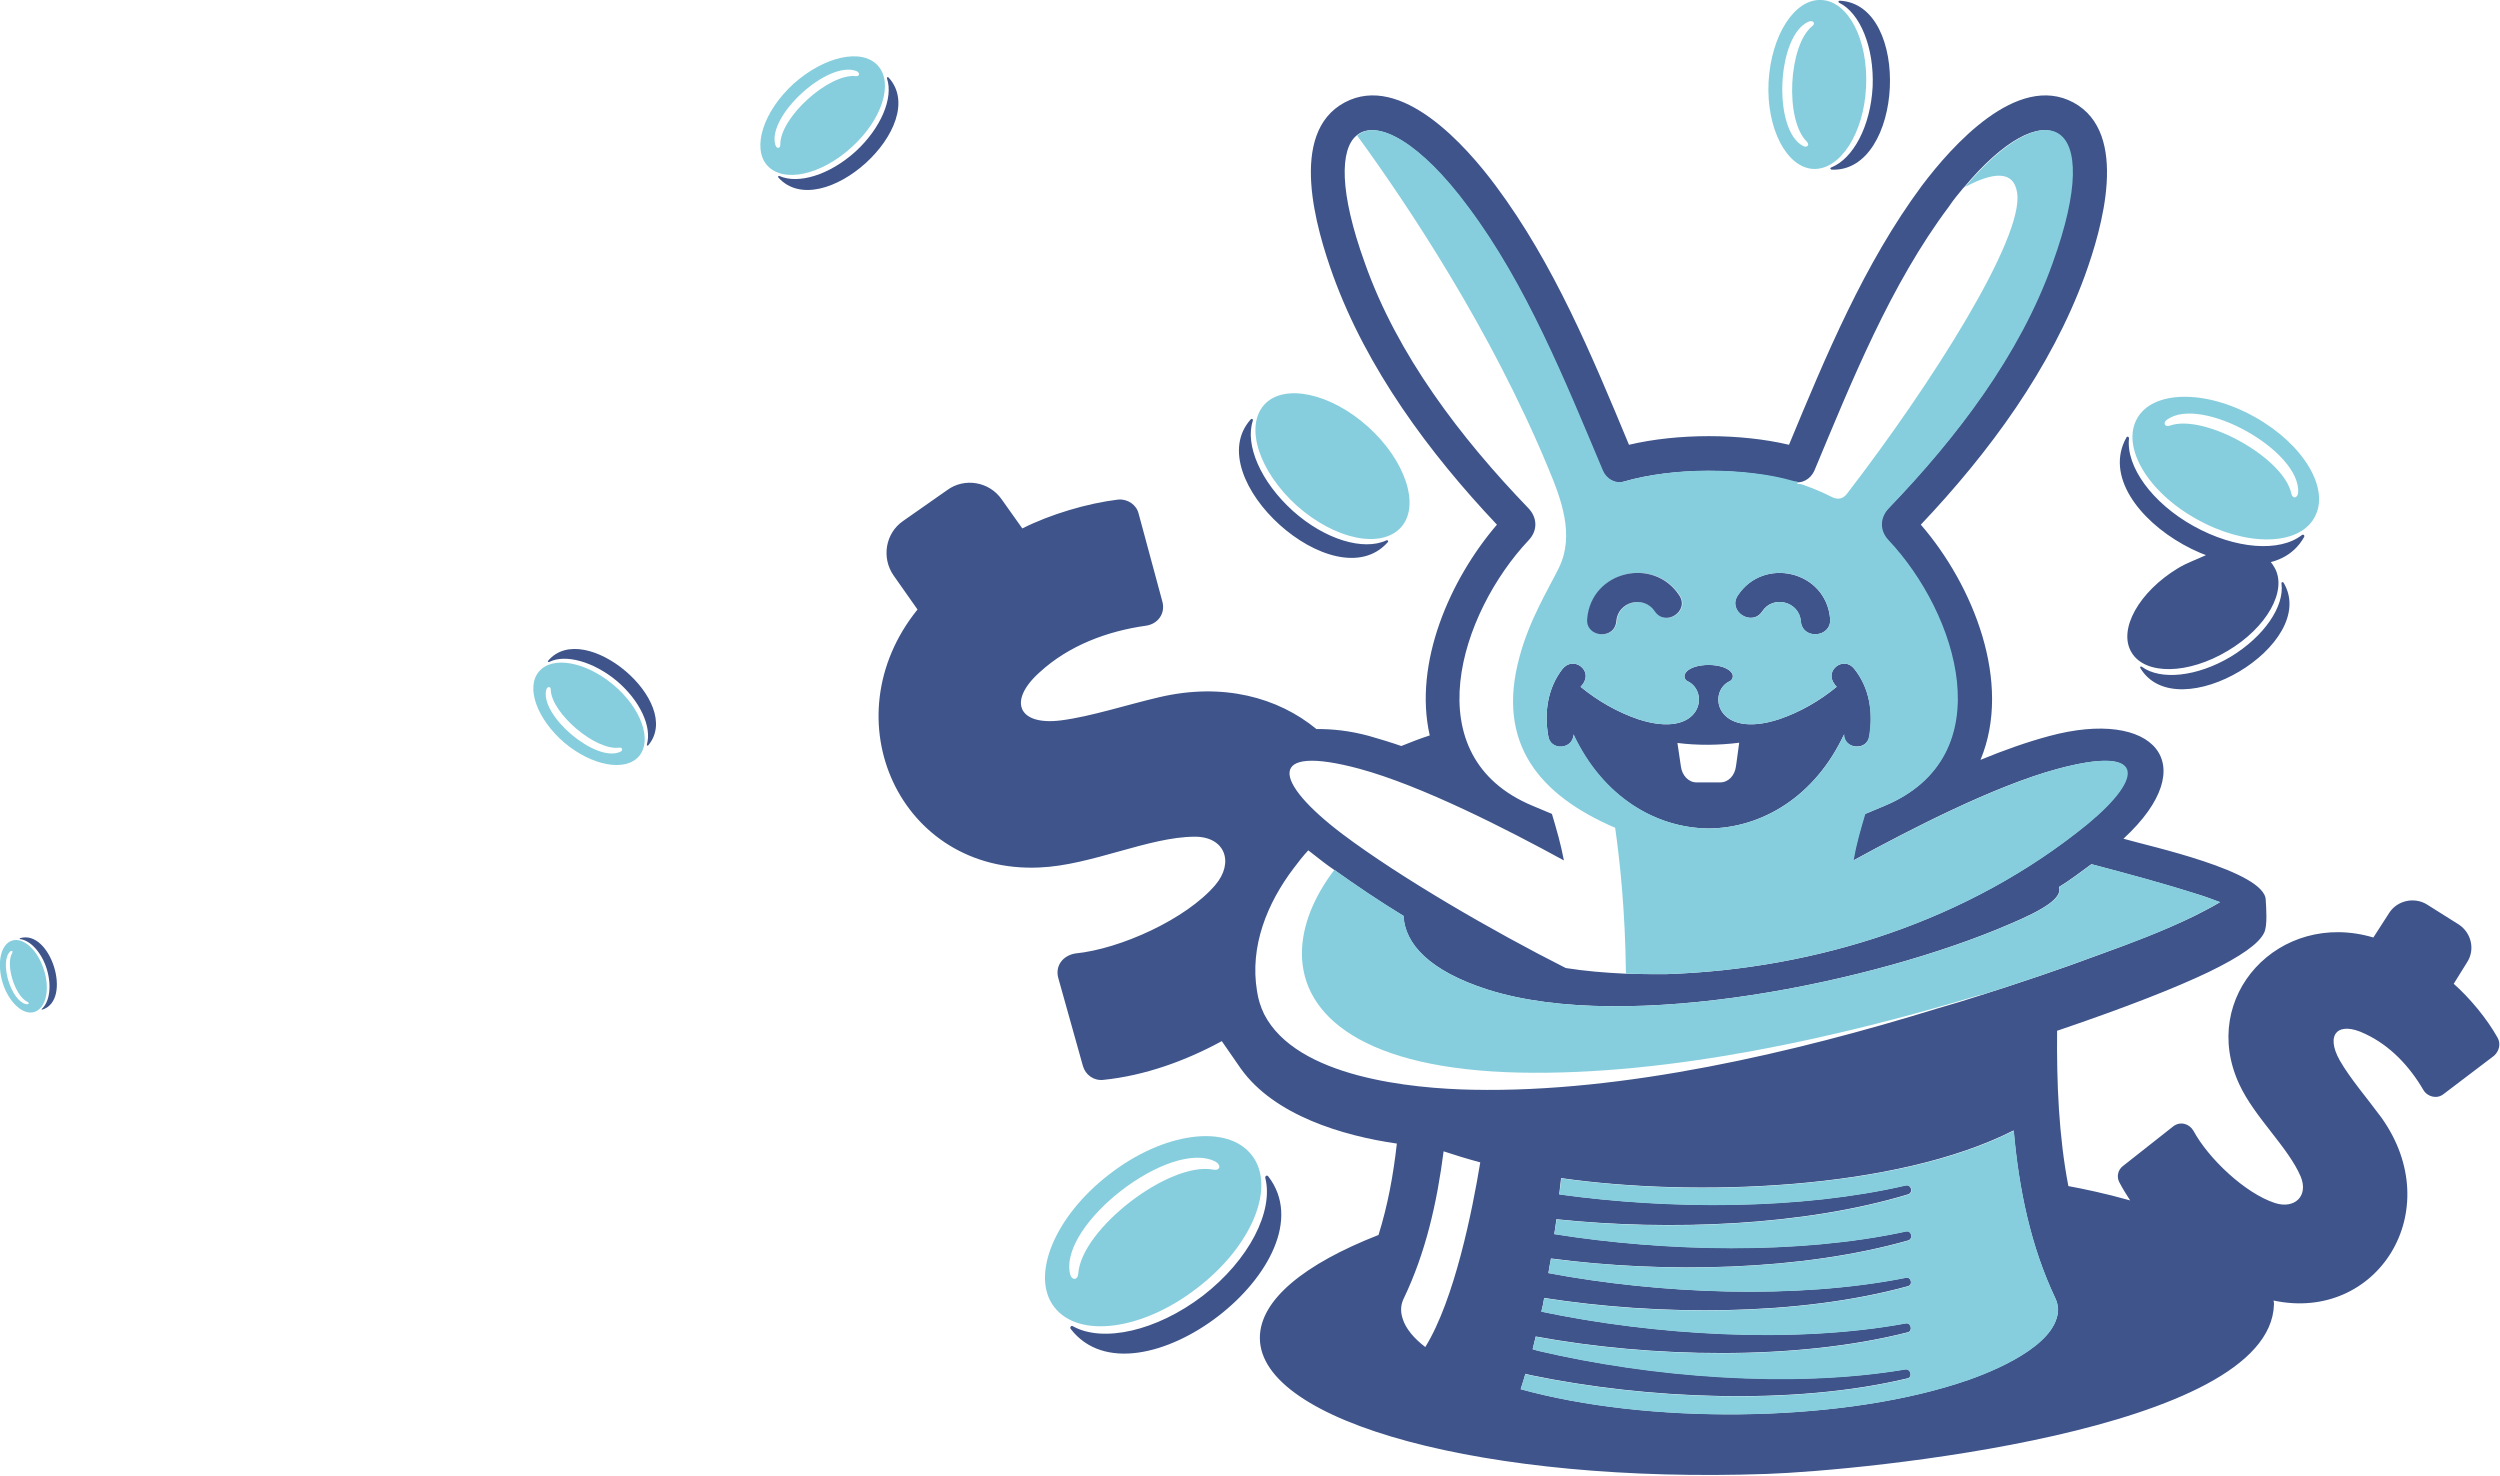
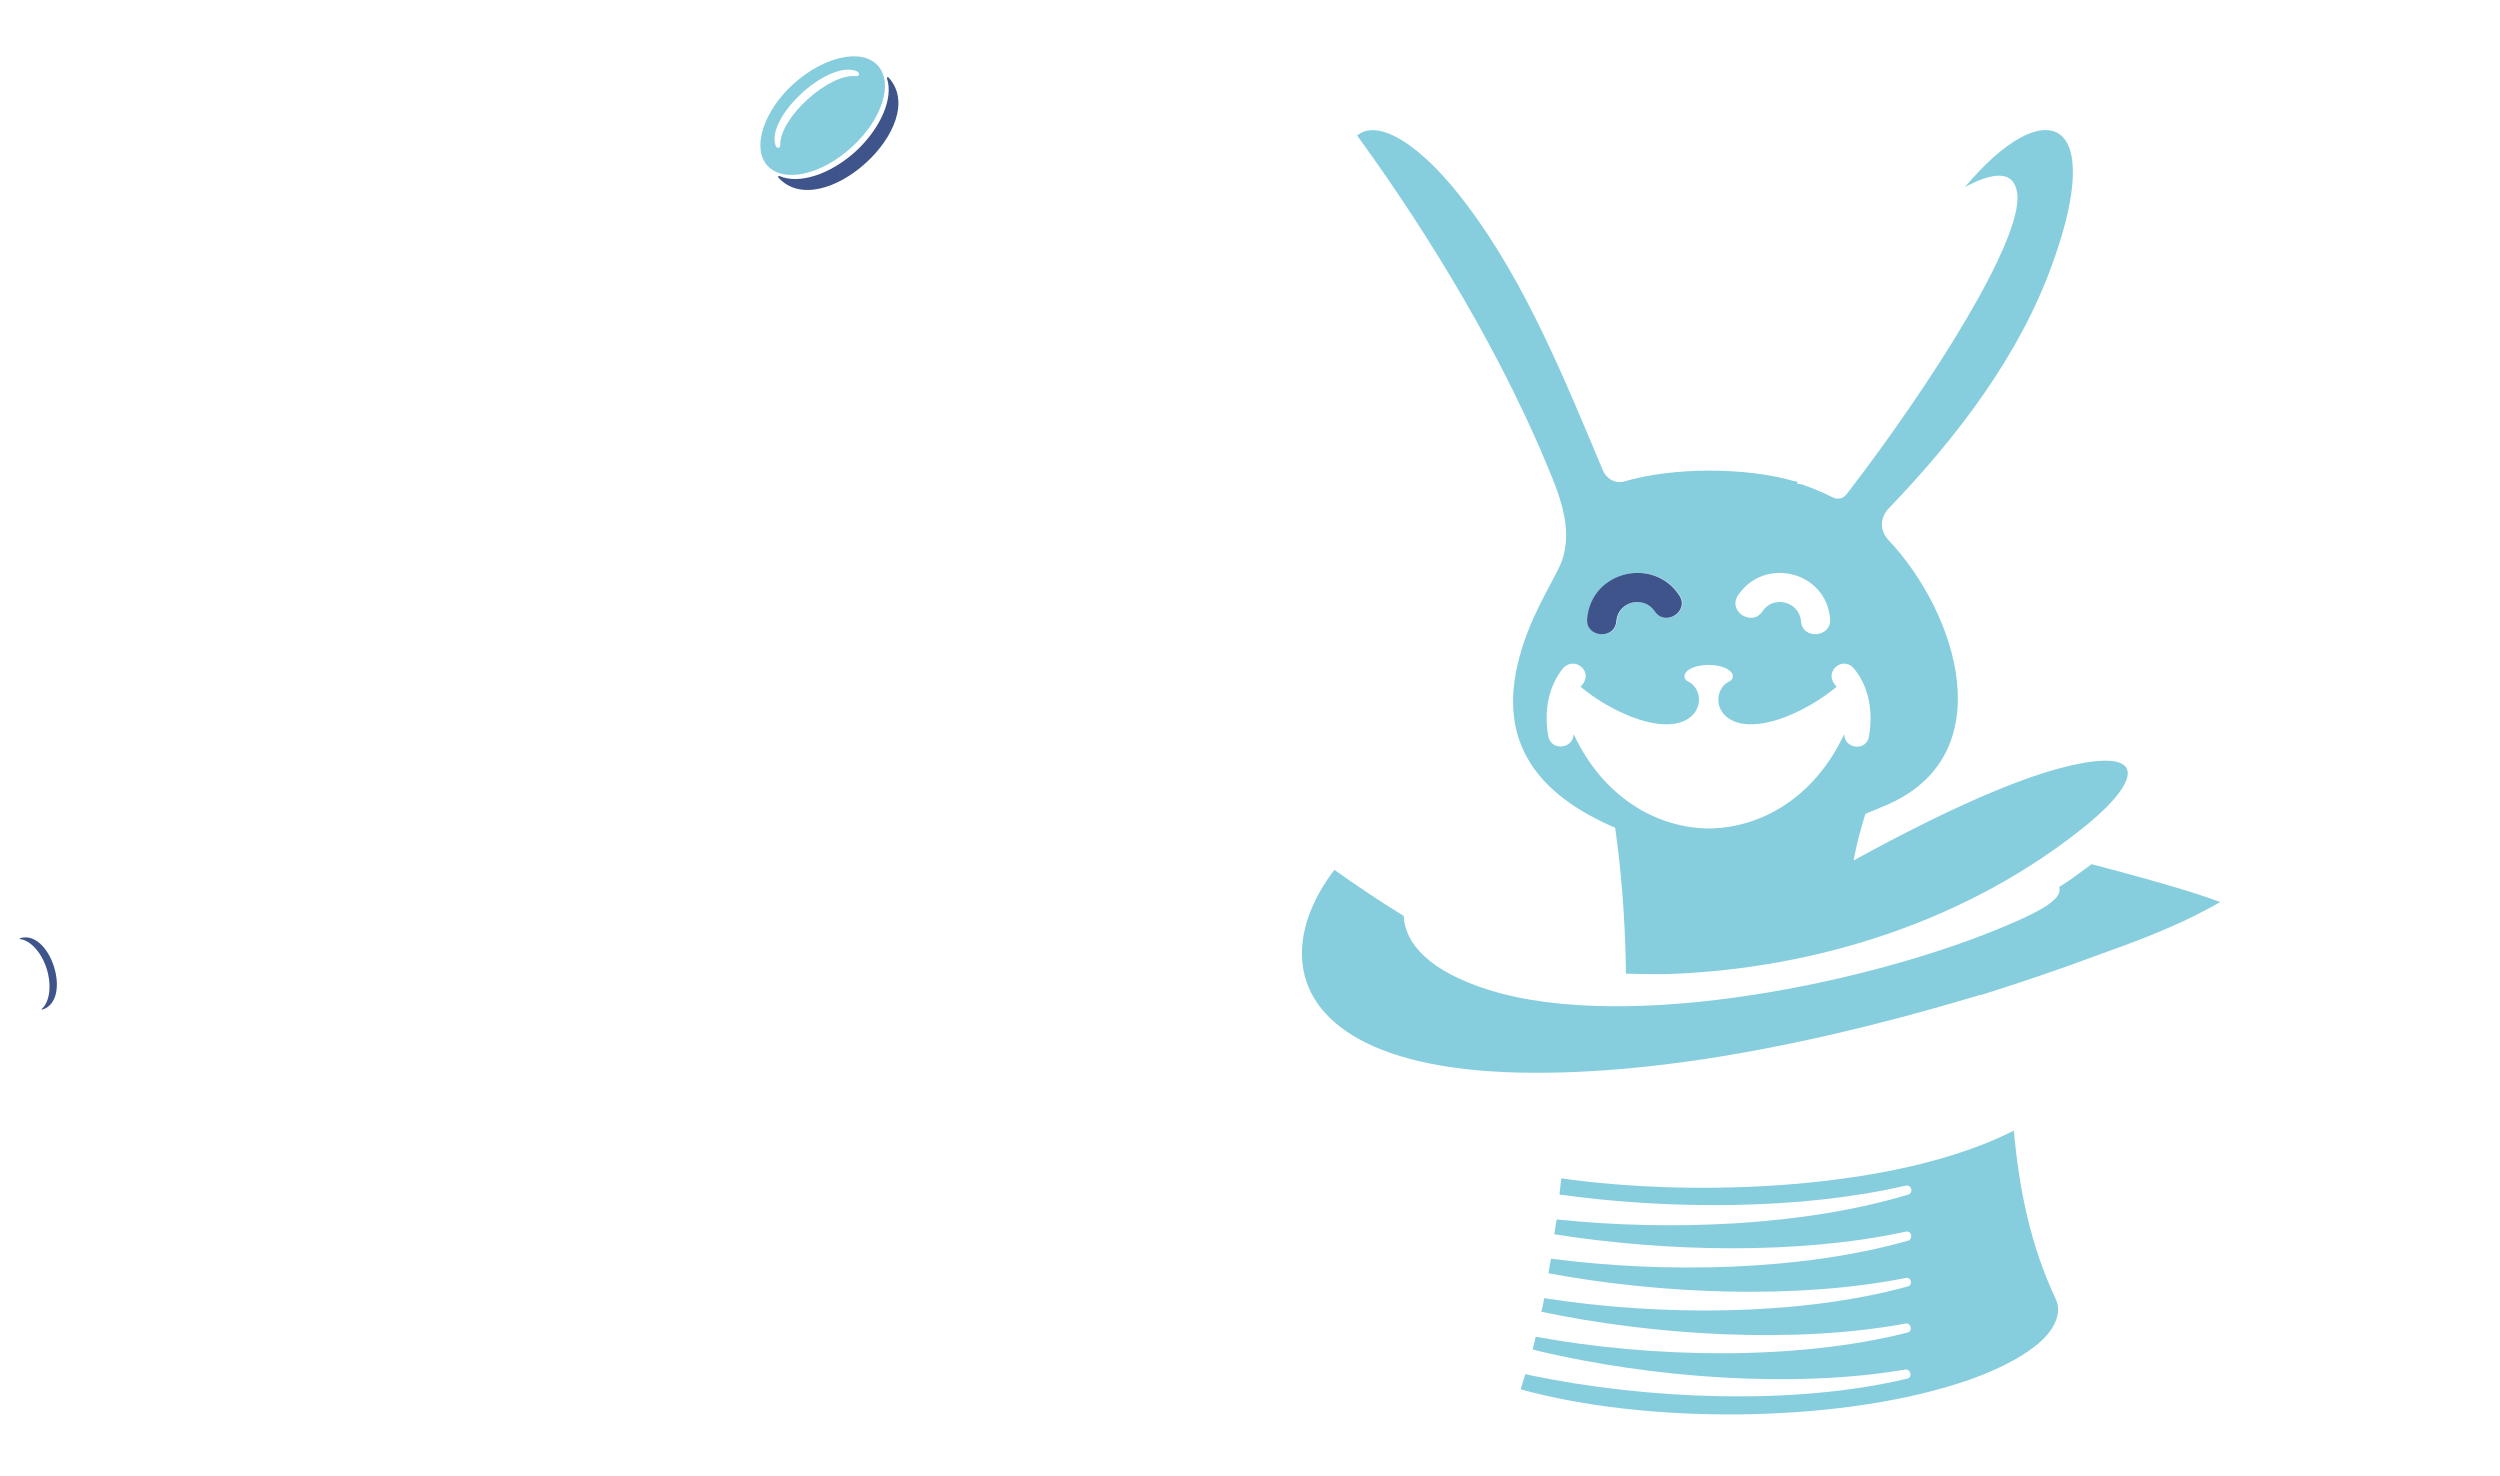
<svg xmlns="http://www.w3.org/2000/svg" width="1064" height="628" viewBox="52 -34 1064 628">
-   <path fill="#3E548A" d="M830.8 229.3c-1.8-20.4-28.3-26.5-39.2-9.9-4.5 6.7 5.9 13.5 10.4 6.8 4.5-7 15.7-4.3 16.4 4.2.7 8.1 13.1 7 12.4-1.1zm10.4 21.4c-4.5-5.8-13 .7-8.4 6.5.2.4.5.7.9 1.1-7.4 6.1-15.7 10.8-24.5 13.8-27 8.8-30.7-11.7-21-16.2 1.1-.5 1.6-2 1.1-3-2.4-5.2-17.9-5.2-20.2 0-.5 1.1 0 2.5 1.1 3 9.7 4.5 6 25-21 16.2-8.8-3-17.2-7.8-24.5-13.8.4-.4.6-.7.9-1.1 4.5-5.8-3.9-12.3-8.6-6.5-6.3 8.1-7.8 18.4-6.1 28.3.9 6.9 10.8 6 10.8-.6 12.4 26.7 35.1 40 57.6 40.2 22.5-.2 45.2-13.5 57.6-40.2 0 6.5 9.9 7.4 10.8.6 1.5-9.9 0-20.2-6.5-28.3zm-50.4 41.7c-.5 3.6-3 6.7-6.8 6.7h-9.9c-3.6 0-6.2-3.1-6.7-6.7l-1.5-10.2c8.6 1.1 17.7 1 26.3-.1l-1.4 10.3zm50.4-41.7c-4.5-5.8-13 .7-8.4 6.5.2.4.5.7.9 1.1-7.4 6.1-15.7 10.8-24.5 13.8-27 8.8-30.7-11.7-21-16.2 1.1-.5 1.6-2 1.1-3-2.4-5.2-17.9-5.2-20.2 0-.5 1.1 0 2.5 1.1 3 9.7 4.5 6 25-21 16.2-8.8-3-17.2-7.8-24.5-13.8.4-.4.6-.7.9-1.1 4.5-5.8-3.9-12.3-8.6-6.5-6.3 8.1-7.8 18.4-6.1 28.3.9 6.9 10.8 6 10.8-.6 12.4 26.7 35.1 40 57.6 40.2 22.5-.2 45.2-13.5 57.6-40.2 0 6.5 9.9 7.4 10.8.6 1.5-9.9 0-20.2-6.5-28.3zm-50.4 41.7c-.5 3.6-3 6.7-6.8 6.7h-9.9c-3.6 0-6.2-3.1-6.7-6.7l-1.5-10.2c8.6 1.1 17.7 1 26.3-.1l-1.4 10.3zm40-63.1c-1.8-20.4-28.3-26.5-39.2-9.9-4.5 6.7 5.9 13.5 10.4 6.8 4.5-7 15.7-4.3 16.4 4.2.7 8.1 13.1 7 12.4-1.1zm0 0c-1.8-20.4-28.3-26.5-39.2-9.9-4.5 6.7 5.9 13.5 10.4 6.8 4.5-7 15.7-4.3 16.4 4.2.7 8.1 13.1 7 12.4-1.1zm10.4 21.4c-4.5-5.8-13 .7-8.4 6.5.2.4.5.7.9 1.1-7.4 6.1-15.7 10.8-24.5 13.8-27 8.8-30.7-11.7-21-16.2 1.1-.5 1.6-2 1.1-3-2.4-5.2-17.9-5.2-20.2 0-.5 1.1 0 2.5 1.1 3 9.7 4.5 6 25-21 16.2-8.8-3-17.2-7.8-24.5-13.8.4-.4.6-.7.9-1.1 4.5-5.8-3.9-12.3-8.6-6.5-6.3 8.1-7.8 18.4-6.1 28.3.9 6.9 10.8 6 10.8-.6 12.4 26.7 35.1 40 57.6 40.2 22.5-.2 45.2-13.5 57.6-40.2 0 6.5 9.9 7.4 10.8.6 1.5-9.9 0-20.2-6.5-28.3zm-50.4 41.7c-.5 3.6-3 6.7-6.8 6.7h-9.9c-3.6 0-6.2-3.1-6.7-6.7l-1.5-10.2c8.6 1.1 17.7 1 26.3-.1l-1.4 10.3zm50.4-41.7c-4.5-5.8-13 .7-8.4 6.5.2.4.5.7.9 1.1-7.4 6.1-15.7 10.8-24.5 13.8-27 8.8-30.7-11.7-21-16.2 1.1-.5 1.6-2 1.1-3-2.4-5.2-17.9-5.2-20.2 0-.5 1.1 0 2.5 1.1 3 9.7 4.5 6 25-21 16.2-8.8-3-17.2-7.8-24.5-13.8.4-.4.6-.7.9-1.1 4.5-5.8-3.9-12.3-8.6-6.5-6.3 8.1-7.8 18.4-6.1 28.3.9 6.9 10.8 6 10.8-.6 12.4 26.7 35.1 40 57.6 40.2 22.5-.2 45.2-13.5 57.6-40.2 0 6.5 9.9 7.4 10.8.6 1.5-9.9 0-20.2-6.5-28.3zm-50.4 41.7c-.5 3.6-3 6.7-6.8 6.7h-9.9c-3.6 0-6.2-3.1-6.7-6.7l-1.5-10.2c8.6 1.1 17.7 1 26.3-.1l-1.4 10.3zm11.2-66.2c4.5-7 15.7-4.3 16.4 4.2.7 8.1 13.2 7 12.5-1.1-1.8-20.4-28.3-26.5-39.2-9.9-4.6 6.7 5.8 13.5 10.3 6.8zm313 181.5c-4.5-8.1-11.9-17-18.7-23l5.6-9c3.6-5.4 2-12.6-3.4-16.2L1085 351c-5.4-3.4-12.8-1.8-16.2 3.6l-6.7 10.4c-40.1-11.9-74.5 25.2-57 62.6 6.5 14 20.8 26.7 26.1 39.2 3.4 8.3-2.7 13.9-11 11.2-12.6-4.1-28.3-18.9-34.7-30.8-1.8-3-5.6-4.1-8.6-1.8l-21.3 16.8c-2.2 1.6-2.9 4.6-1.6 7 1.4 2.7 3 5.2 4.6 7.7-10.6-3-20.3-5-26.3-6.1-4.1-21.3-5-43.8-4.8-66.1 30-10.2 50.7-18.4 64.5-25 13.8-6.7 21.4-12.1 23.6-16.7 1.5-2.9.9-10.6.7-13.9 0-12.3-50.2-23.1-60.4-26.1h-.2c34.7-32 12.8-55.8-31.7-43.7-9.3 2.5-19.2 6-29.1 10.1 13.7-32.9-3.2-74.5-25.4-100.1 29-30.6 55.4-66.4 69.9-106.2 7-19.4 19.2-60.5-5-73.5-23.9-12.8-51.7 18.5-64.5 35.5-24.5 33.1-40.7 72.1-56.5 110.2-20.7-4.9-47.4-4.9-68.1 0-15.8-38-32-77.1-56.7-110.2-12.6-17-40.3-48.3-64.3-35.5-24.3 13-12 54-5 73.5 14.4 39.8 40.9 75.6 69.8 106.2-20 23.3-35.6 58.9-28.6 89.7-4.1 1.3-8.1 2.9-12.1 4.5-4.6-1.6-9.3-3-13.8-4.3-8.1-2.2-15.7-3-22.3-2.9-16.4-13.5-39.8-19.9-66.8-13.6-13.8 3.2-29.3 8.3-42 9.9-18.2 2.3-22.7-8.3-9-20.5 12.4-11.4 28.8-17.5 45.2-19.8 5.1-.7 8.4-5.2 7-10.3l-10.1-37.4c-.9-3.8-4.7-6.3-8.6-6-13.3 1.6-29 6.3-40.9 12.3l-8.8-12.4c-5.3-7.6-15.9-9.3-23.2-3.9l-18.7 13.1c-7.6 5.2-9.3 15.7-4.1 23.2l10.2 14.5c-37.6 46.6-7.4 112.5 51.9 109.8 22.1-.9 46.6-13.1 66.2-13.1 12.8 0 16.8 11 8.6 20.6-12.3 14.4-40.3 27.2-59.6 29.1-5.2.9-8.6 5.2-7.2 10.4l10.5 37.5c1.1 3.8 4.6 6.3 8.6 5.9 17.7-1.8 35.1-8.1 50.5-16.5l8.1 11.7c14.2 19.9 43.4 28.6 66.4 31.9-1.5 13.5-3.9 26.4-7.8 38.9-31.7 12.4-50.5 27.7-50.5 43.8 0 36.1 96.5 62.1 215.8 57.9 40.3-1.4 214.2-18 215.8-72.1 0-.6 0-1.1-.2-1.7 43.9 9.4 74.4-38 45.9-77.9-5.8-7.9-13.3-16.6-17.7-24.3-6.3-11.2-.7-16.9 10.8-11.3 10.7 5 18.9 13.8 24.8 23.9 1.8 3 5.8 3.9 8.5 1.8l21.6-16.4c2.2-2 2.9-5.1 1.5-7.6zM630.6 293.2c26.5 7.2 62.7 25.7 87 39-1.3-6.9-3.1-13.1-5.1-19.8l-8.1-3.4c-50.8-21-31-82.2-1.7-113.2 3.8-4.1 3.6-9.5-.2-13.5-28.8-29.9-55.8-65.2-69.6-104.3-11-30.4-10.6-48.4-3.6-54.3 8.6-7.4 27.2 3.1 47.3 30.3 24.8 33.1 41.2 74 57.3 112.3 1.6 3.6 5.4 5.8 9.1 4.7 10.3-3 23.1-4.6 36-4.6s25.7 1.5 36 4.6c3.9 1.1 7.6-1.1 9.2-4.7 16-38.3 32.4-79.2 57.2-112.3 2-3 4.1-5.5 6.1-7.9l.4-.4c33.6-40.3 60.3-31.1 37.3 32.4-13.8 39.1-40.9 74.4-69.6 104.3-3.8 3.9-4 9.3-.2 13.5 29.3 31 49.1 92.2-1.7 113.2l-8.1 3.4c-2 6.7-3.8 13-5 19.8 24.3-13.3 60.4-31.9 86.9-39 37.4-10.1 37.1 3.2 12.8 23.4-50.2 41.1-115 61.8-179.3 63.9-5.8 0-11.6 0-17.3-.2-8.6-.4-17.1-1.1-25.3-2.4-31.3-15.8-70.4-38.5-94.9-56.9-29.8-22.5-33-38.7 7.1-27.9zm28 246.1c-4.7-3.6-8.4-7.8-9.7-12.3-.9-2.9-.8-5.6.5-8.3 9.4-19.6 14.2-40.9 17-62.7 4.8 1.6 10 3.2 15.6 4.7-3.3 20.1-10.9 58.4-23.4 78.6zm20.3-109.5c-26.1-.5-75.1-5.2-88.9-32.2-1.5-3.1-2.5-6.3-3-9.7-3.2-19.1 4.3-37.5 15.6-52.4 2-2.7 4-5.2 6.2-7.6 2.4 1.8 4.3 3.4 6.3 4.9 1.5 1.1 3 2.3 4.7 3.4 9.5 6.8 19.4 13.5 29.5 19.6.6 11.9 11 23.4 35.9 31.4 59.6 18.9 165.5-3.4 222.1-27.9 14.9-6.3 22.5-11.2 21-15.8 4.9-3 9.4-6.5 13.8-9.7 15.5 4.1 31 8.3 46.1 13.1 1.8.5 5.2 1.8 8.6 3.1-4.1 2.5-9 4.8-11 5.9-13 6.3-26.8 11.5-40.3 16.4-16.6 6.2-33.3 11.8-50.2 17.2-6.1 2-12.4 3.9-18.7 5.7-60.9 18.8-133.7 35.9-197.7 34.6zM927.3 527c-4.1 13.8-30.2 24.1-42.5 27.9-52.8 16.8-132.1 17.1-185.6 2.3.8-2.2 1.3-4.1 2-6.5l2.5.6c48.8 10.1 111.4 13 160.2 1.3 2.2-.6 1.3-4.2-1.1-3.8-48.4 8.1-108.5 3.2-156-7.9l-2.5-.7c.4-1.8.9-3.6 1.3-5.4 48.8 9 110.5 10.4 158.4-1.8 2.2-.6 1.3-4.2-.9-3.8-47.9 8.8-107.4 5-155.1-5 .5-2 .9-3.8 1.2-5.8 48.5 7.6 108.2 7.8 154.8-5 2.3-.6 1.3-4.2-.9-3.6-46.8 9.3-104.8 6.9-152.1-2 .3-2 .7-4.1 1.1-6.2 48.1 6.4 106.4 5.3 152.1-7.7 2.2-.8 1.3-4.4-1.1-3.8-45.7 9.9-102.4 8.6-149.6 1.1.4-2.2.6-4.3.9-6.3 47.9 5 105.1 2.9 149.7-10.6 2.3-.8 1.3-4.3-1.1-3.8-45 10.4-100.6 10.3-147.4 3.8.2-2.3.6-4.7.8-6.9 56.5 8.1 142.4 5.2 192.6-20.3 2.2 25 7.2 49.3 17.8 71.6 1.2 2.7 1.4 5.5.5 8.3zM721.5 278.4c12.4 26.7 35.1 40 57.6 40.2 22.5-.2 45.2-13.5 57.6-40.2 0 6.5 9.9 7.4 10.8.6 1.6-9.9.2-20.2-6.3-28.3-4.5-5.8-13 .7-8.4 6.5.2.4.5.7.9 1.1-7.4 6.1-15.7 10.8-24.5 13.8-27 8.8-30.7-11.7-21-16.2 1.1-.5 1.6-2 1.1-3-2.4-5.2-17.9-5.2-20.2 0-.5 1.1 0 2.5 1.1 3 9.7 4.5 6 25-21 16.2-8.8-3-17.2-7.8-24.5-13.8.4-.4.6-.7.9-1.1 4.5-5.8-3.9-12.3-8.6-6.5-6.3 8.1-7.8 18.4-6.1 28.3.7 6.9 10.6 6 10.6-.6zm70.8 3.6l-1.5 10.3c-.5 3.6-3 6.7-6.8 6.7h-9.9c-3.6 0-6.2-3.1-6.7-6.7l-1.5-10.2c8.7 1.1 17.7 1 26.4-.1zm9.7-55.8c4.5-7 15.7-4.3 16.4 4.2.7 8.1 13.2 7 12.5-1.1-1.8-20.4-28.3-26.5-39.2-9.9-4.6 6.7 5.8 13.5 10.3 6.8zm28.8 3.1c-1.8-20.4-28.3-26.5-39.2-9.9-4.5 6.7 5.9 13.5 10.4 6.8 4.5-7 15.7-4.3 16.4 4.2.7 8.1 13.1 7 12.4-1.1zm10.4 21.4c-4.5-5.8-13 .7-8.4 6.5.2.4.5.7.9 1.1-7.4 6.1-15.7 10.8-24.5 13.8-27 8.8-30.7-11.7-21-16.2 1.1-.5 1.6-2 1.1-3-2.4-5.2-17.9-5.2-20.2 0-.5 1.1 0 2.5 1.1 3 9.7 4.5 6 25-21 16.2-8.8-3-17.2-7.8-24.5-13.8.4-.4.6-.7.9-1.1 4.5-5.8-3.9-12.3-8.6-6.5-6.3 8.1-7.8 18.4-6.1 28.3.9 6.9 10.8 6 10.8-.6 12.4 26.7 35.1 40 57.6 40.2 22.5-.2 45.2-13.5 57.6-40.2 0 6.5 9.9 7.4 10.8.6 1.5-9.9 0-20.2-6.5-28.3zm-50.4 41.7c-.5 3.6-3 6.7-6.8 6.7h-9.9c-3.6 0-6.2-3.1-6.7-6.7l-1.5-10.2c8.6 1.1 17.7 1 26.3-.1l-1.4 10.3zm50.4-41.7c-4.5-5.8-13 .7-8.4 6.5.2.4.5.7.9 1.1-7.4 6.1-15.7 10.8-24.5 13.8-27 8.8-30.7-11.7-21-16.2 1.1-.5 1.6-2 1.1-3-2.4-5.2-17.9-5.2-20.2 0-.5 1.1 0 2.5 1.1 3 9.7 4.5 6 25-21 16.2-8.8-3-17.2-7.8-24.5-13.8.4-.4.6-.7.9-1.1 4.5-5.8-3.9-12.3-8.6-6.5-6.3 8.1-7.8 18.4-6.1 28.3.9 6.9 10.8 6 10.8-.6 12.4 26.7 35.1 40 57.6 40.2 22.5-.2 45.2-13.5 57.6-40.2 0 6.5 9.9 7.4 10.8.6 1.5-9.9 0-20.2-6.5-28.3zm-50.4 41.7c-.5 3.6-3 6.7-6.8 6.7h-9.9c-3.6 0-6.2-3.1-6.7-6.7l-1.5-10.2c8.6 1.1 17.7 1 26.3-.1l-1.4 10.3zm40-63.1c-1.8-20.4-28.3-26.5-39.2-9.9-4.5 6.7 5.9 13.5 10.4 6.8 4.5-7 15.7-4.3 16.4 4.2.7 8.1 13.1 7 12.4-1.1zm-239 237.4c-.5-.7-1.4-.3-1.3.6 3.6 14.2-6.8 34.9-26.6 50.2-19.8 15.1-42.5 20-55.2 13-.8-.6-1.5.4-1 1.1 27.7 35.9 111.8-28.9 84.1-64.9zM642 196c-9.7 4.5-26.1-.3-39.8-12.6-13.7-12.4-20.4-28.1-17-38.3.2-.7-.4-1.1-.9-.6-22.3 24.9 35.8 77.3 58.2 52.4.6-.5.2-1.2-.5-.9zM835-33.7c-.6 0-.8.6-.2.9 8.8 4.3 14.9 18.9 14.2 35.7-.9 16.9-8.3 30.7-17.7 34.4-.5.2-.4.7.2.9 30.8 1.4 34.2-70.4 3.5-71.9zm185 241.2c-.5-.8-1-1.7-1.6-2.3 0-.1-.1-.1-.1-.2-5.2-5.4-15.6-6-26.8-3-.1.1-.3.2-.5.2-4 1.9-8 3.2-12 5.6-16.7 10.1-25.7 26.2-19.8 35.9 5.8 9.7 24.1 9.4 40.9-.7 16.6-9.8 25.6-25.7 19.9-35.5zm3.9 6.5c-.4-.5-1.1-.2-.9.4 1.3 9.7-7.4 22.5-21.6 31.1-14.4 8.6-29.9 10.1-37.8 4.3-.5-.4-.9 0-.7.5 15.7 26.2 76.5-10.2 61-36.3zm8.7-19.4c.4-.7-.2-1.3-.9-.9-9.4 7.4-28.3 6.1-46.1-3.8-17.8-9.9-28.8-25.4-27.5-37.3 0-.7-.7-1.1-1.1-.4-18.2 32.5 57.4 74.8 75.6 42.4z" />
-   <path fill="#86CEDD" d="M634.2 147.6c-16-14.4-35.8-18.5-44.1-9.4-8.5 9.4-2.2 28.5 13.8 43 16.2 14.4 35.8 18.5 44.3 9.3 8.4-9.2 2-28.5-14-42.9zM827.2-34c-11.5-.6-21.4 15.1-22.5 34.9-1 19.8 7.7 36.4 19 37 11.5.5 21.6-15.2 22.5-34.9 1-19.9-7.5-36.5-19-37zm-3.9 11.1c-10.1 8.1-11.8 40-2.3 49.2 1.4 1.5 0 2.7-1.7 1.8-13-7-11-47.3 2.5-52.9 1.8-.7 3.1.7 1.5 1.9zM584.8 457.7c-10.3-13.5-37.5-9.9-60.7 8.1-23.2 17.8-33.7 43.2-23.4 56.5 10.4 13.5 37.6 9.9 60.8-8.1 23.3-17.8 33.7-43.1 23.3-56.5zm-16.4 6.1c-18.7-3.6-56.2 25.2-57.5 44.3-.3 3.1-3 2.7-3.5 0-4.7-21.2 42.7-57.6 61.9-47.7 2.5 1.3 2.1 4-.9 3.4zm443.1-320.4c-20.9-11.7-43.4-11.3-50 .8-6.7 12.1 4.6 31.3 25.5 42.8 20.9 11.7 43.4 11.4 50-.7 6.9-12.1-4.6-31.3-25.5-42.9zm18.6 32.3c-.2 2.2-2.3 2.9-2.9.4-3.2-15.3-36.9-34-51.6-29-2.5.9-3.1-1.3-1.3-2.5 14.5-10.5 57 13.2 55.8 31.1z" />
  <path fill="#86CEDD" d="M927.8 293.2c-26.5 7.2-62.7 25.7-86.9 39 1.2-6.9 3-13.1 5-19.8l8.1-3.4c50.8-21 31-82.2 1.7-113.2-3.8-4.1-3.6-9.5.2-13.5 28.8-29.9 55.8-65.2 69.7-104.3 23-63.5-3.6-72.6-37.3-32.4 11.4-6.1 20.7-7.6 22.2 2.5 2.9 19.4-36.9 81.9-72.4 128-1.6 2.2-3.9 2.7-6.3 1.5-4.3-2.2-8.3-3.8-11.7-5-.2-.2-1.1-.4-2-.6H817v-1l-1.7-.3c-10.3-3-23.1-4.4-36-4.4s-25.7 1.6-36 4.6c-3.8 1.1-7.6-1.1-9.1-4.7C718.1 128 701.7 87.1 676.9 54c-20.1-27.2-38.7-37.7-47.3-30.3 21.8 29.9 57 82.8 81.2 141.2 5.6 13.3 11.5 28.8 4.7 42.7-4.3 8.8-12.6 22.1-16.8 38-10.1 36.9 8.6 58.9 40.7 72.7 2 13.8 4.3 35.3 4.6 62.1 5.8.2 11.5.2 17.3.2 64.3-2.2 129-22.9 179.3-63.9 24.3-20.2 24.6-33.6-12.8-23.5zm-136.1-73.8c11-16.6 37.4-10.5 39.2 9.9.7 8.1-11.8 9.1-12.4 1.1-.7-8.5-11.9-11.2-16.4-4.2-4.5 6.7-14.9-.1-10.4-6.8zm-64 9.9c1.8-20.4 28.3-26.5 39.2-9.9 4.5 6.7-5.9 13.5-10.4 6.8-4.7-7-15.7-4.3-16.4 4.2-.8 8.1-13.2 7-12.4-1.1zm109.2 49.1c-12.4 26.7-35.1 40-57.6 40.2-22.5-.2-45.1-13.5-57.6-40.2 0 6.5-9.9 7.4-10.8.6-1.7-9.9-.2-20.2 6.1-28.3 4.7-5.8 13.1.7 8.6 6.5-.3.4-.5.7-.9 1.1 7.4 6.1 15.7 10.8 24.5 13.8 27 8.8 30.7-11.7 21-16.2-1.1-.5-1.6-2-1.1-3 2.3-5.2 17.8-5.2 20.2 0 .5 1.1 0 2.5-1.1 3-9.7 4.5-6 25 21 16.2 8.8-3 17.1-7.8 24.5-13.8-.4-.4-.7-.7-.9-1.1-4.5-5.8 3.9-12.3 8.4-6.5 6.5 8.1 7.9 18.4 6.3 28.3-.7 6.9-10.6 6-10.6-.6zm151.4 68.5c-15.1-4.9-30.6-9-46.1-13.1-4.4 3.2-8.9 6.7-13.8 9.7 1.5 4.6-6.1 9.5-21 15.8-56.6 24.5-162.5 46.8-222.1 27.9-24.9-7.9-35.3-19.5-35.9-31.4-10-6.1-19.9-12.8-29.5-19.6-8.8 11.6-13.8 23.9-13.8 35.6 0 26.6 26.3 49.3 92.8 50.7 63.6 1.3 135.4-14.9 195.6-33l.9-.1c17-5.4 33.7-11 50.2-17.2 13.5-4.8 27.4-10 40.3-16.4 2-1.1 6.9-3.4 11-5.9-3.4-1.2-6.9-2.5-8.6-3zm-61.4 171.9c-10.6-22.4-15.6-46.6-17.8-71.6-50.2 25.5-136.1 28.4-192.6 20.3-.2 2.2-.6 4.5-.8 6.9 46.8 6.5 102.4 6.6 147.4-3.8 2.4-.5 3.4 3 1.1 3.8-44.6 13.5-101.8 15.6-149.7 10.6-.4 2-.6 4.1-1 6.3 47.2 7.5 103.9 8.8 149.6-1.1 2.4-.6 3.2 3 1.1 3.8-45.7 13-104 14-152.1 7.7-.4 2-.8 4.2-1.1 6.2 47.3 8.8 105.3 11.3 152.1 2 2.2-.6 3.2 3 .9 3.6-46.6 12.8-106.4 12.6-154.8 5-.3 2-.7 3.8-1.2 5.8 47.7 10 107.3 13.8 155.1 5 2.2-.4 3 3.2.9 3.8-47.9 12.2-109.6 10.8-158.4 1.8-.4 1.8-.9 3.6-1.3 5.4l2.5.7c47.5 11.2 107.6 16.1 156 7.9 2.4-.4 3.2 3.2 1.1 3.8-48.8 11.7-111.4 8.8-160.2-1.3l-2.5-.6c-.8 2.3-1.3 4.3-2 6.5 53.5 14.8 132.8 14.4 185.6-2.3 12.3-3.8 38.4-14 42.5-27.9 1-2.9.8-5.7-.4-8.3z" />
  <path fill="#3E548A" d="M756.3 226.2c-4.7-7-15.7-4.3-16.4 4.2-.7 8.1-13.2 7-12.4-1.1 1.8-20.4 28.3-26.5 39.2-9.9 4.5 6.7-5.9 13.5-10.4 6.8zM430.2-1c-.4-.4-.8-.1-.7.4 2.8 8.2-2.5 21.1-13.4 31.1-11.1 10-24.3 14-32.4 10.4-.4-.2-.7.2-.4.7 18.3 20.1 65.2-22.5 46.9-42.6z" />
  <path fill="#86CEDD" d="M425.6-6.1c-6.8-7.5-22.8-3.9-35.8 7.7-13 11.8-17.9 27.5-11.2 34.9 6.9 7.5 22.9 4 35.8-7.8 13-11.7 18-27.3 11.2-34.8zm-9.4 4.5c-11.4-1.2-32.3 17.6-32.1 29.2 0 1.8-1.7 1.7-2.1.1-3.7-12.4 22.6-36.3 34.6-31.4 1.4.6 1.4 2.3-.4 2.1z" />
-   <path fill="#3E548A" d="M285.3 247.2c-.3.4 0 .7.5.5 6.8-3.4 18.7-.2 28.7 8.1 10 8.5 15 19.6 12.8 27.1-.1.4.3.6.6.3 15.4-18.2-27.2-54.2-42.6-36z" />
-   <path fill="#86CEDD" d="M313.1 257.5c-11.8-9.9-26-12.5-31.7-5.7-5.8 6.8-.8 20.3 10.8 30.3 11.8 9.9 26 12.5 31.8 5.7 5.7-6.8.9-20.4-10.9-30.3zm2.8 28.5c-10.4 4.7-34.3-15.6-31.4-26.5.4-1.4 1.9-1.5 1.9 0 .2 10 19.1 26.1 29.1 24.7 1.6-.2 1.7 1.3.4 1.8z" />
  <path fill="#3E548A" d="M60.5 365.3c-.2.1-.2.4.1.4 4.3.5 9.1 5.6 11.3 12.7 2.2 7.2 1.2 14-2.1 17-.2.2-.1.3.2.3 13-4 3.5-34.4-9.5-30.4z" />
-   <path fill="#86CEDD" d="M70.7 378.8c-2.6-8.4-8.7-14-13.5-12.5-4.9 1.5-6.6 9.5-4.1 17.9 2.6 8.4 8.7 14 13.5 12.5 4.9-1.5 6.8-9.5 4.1-17.9zm-7.4 14.6c-6.5-1-11.7-18-7-22.4.6-.6 1.4-.2.9.6-3 4.9 1.2 18.4 6.5 20.8.9.4.5 1.1-.4 1z" />
</svg>